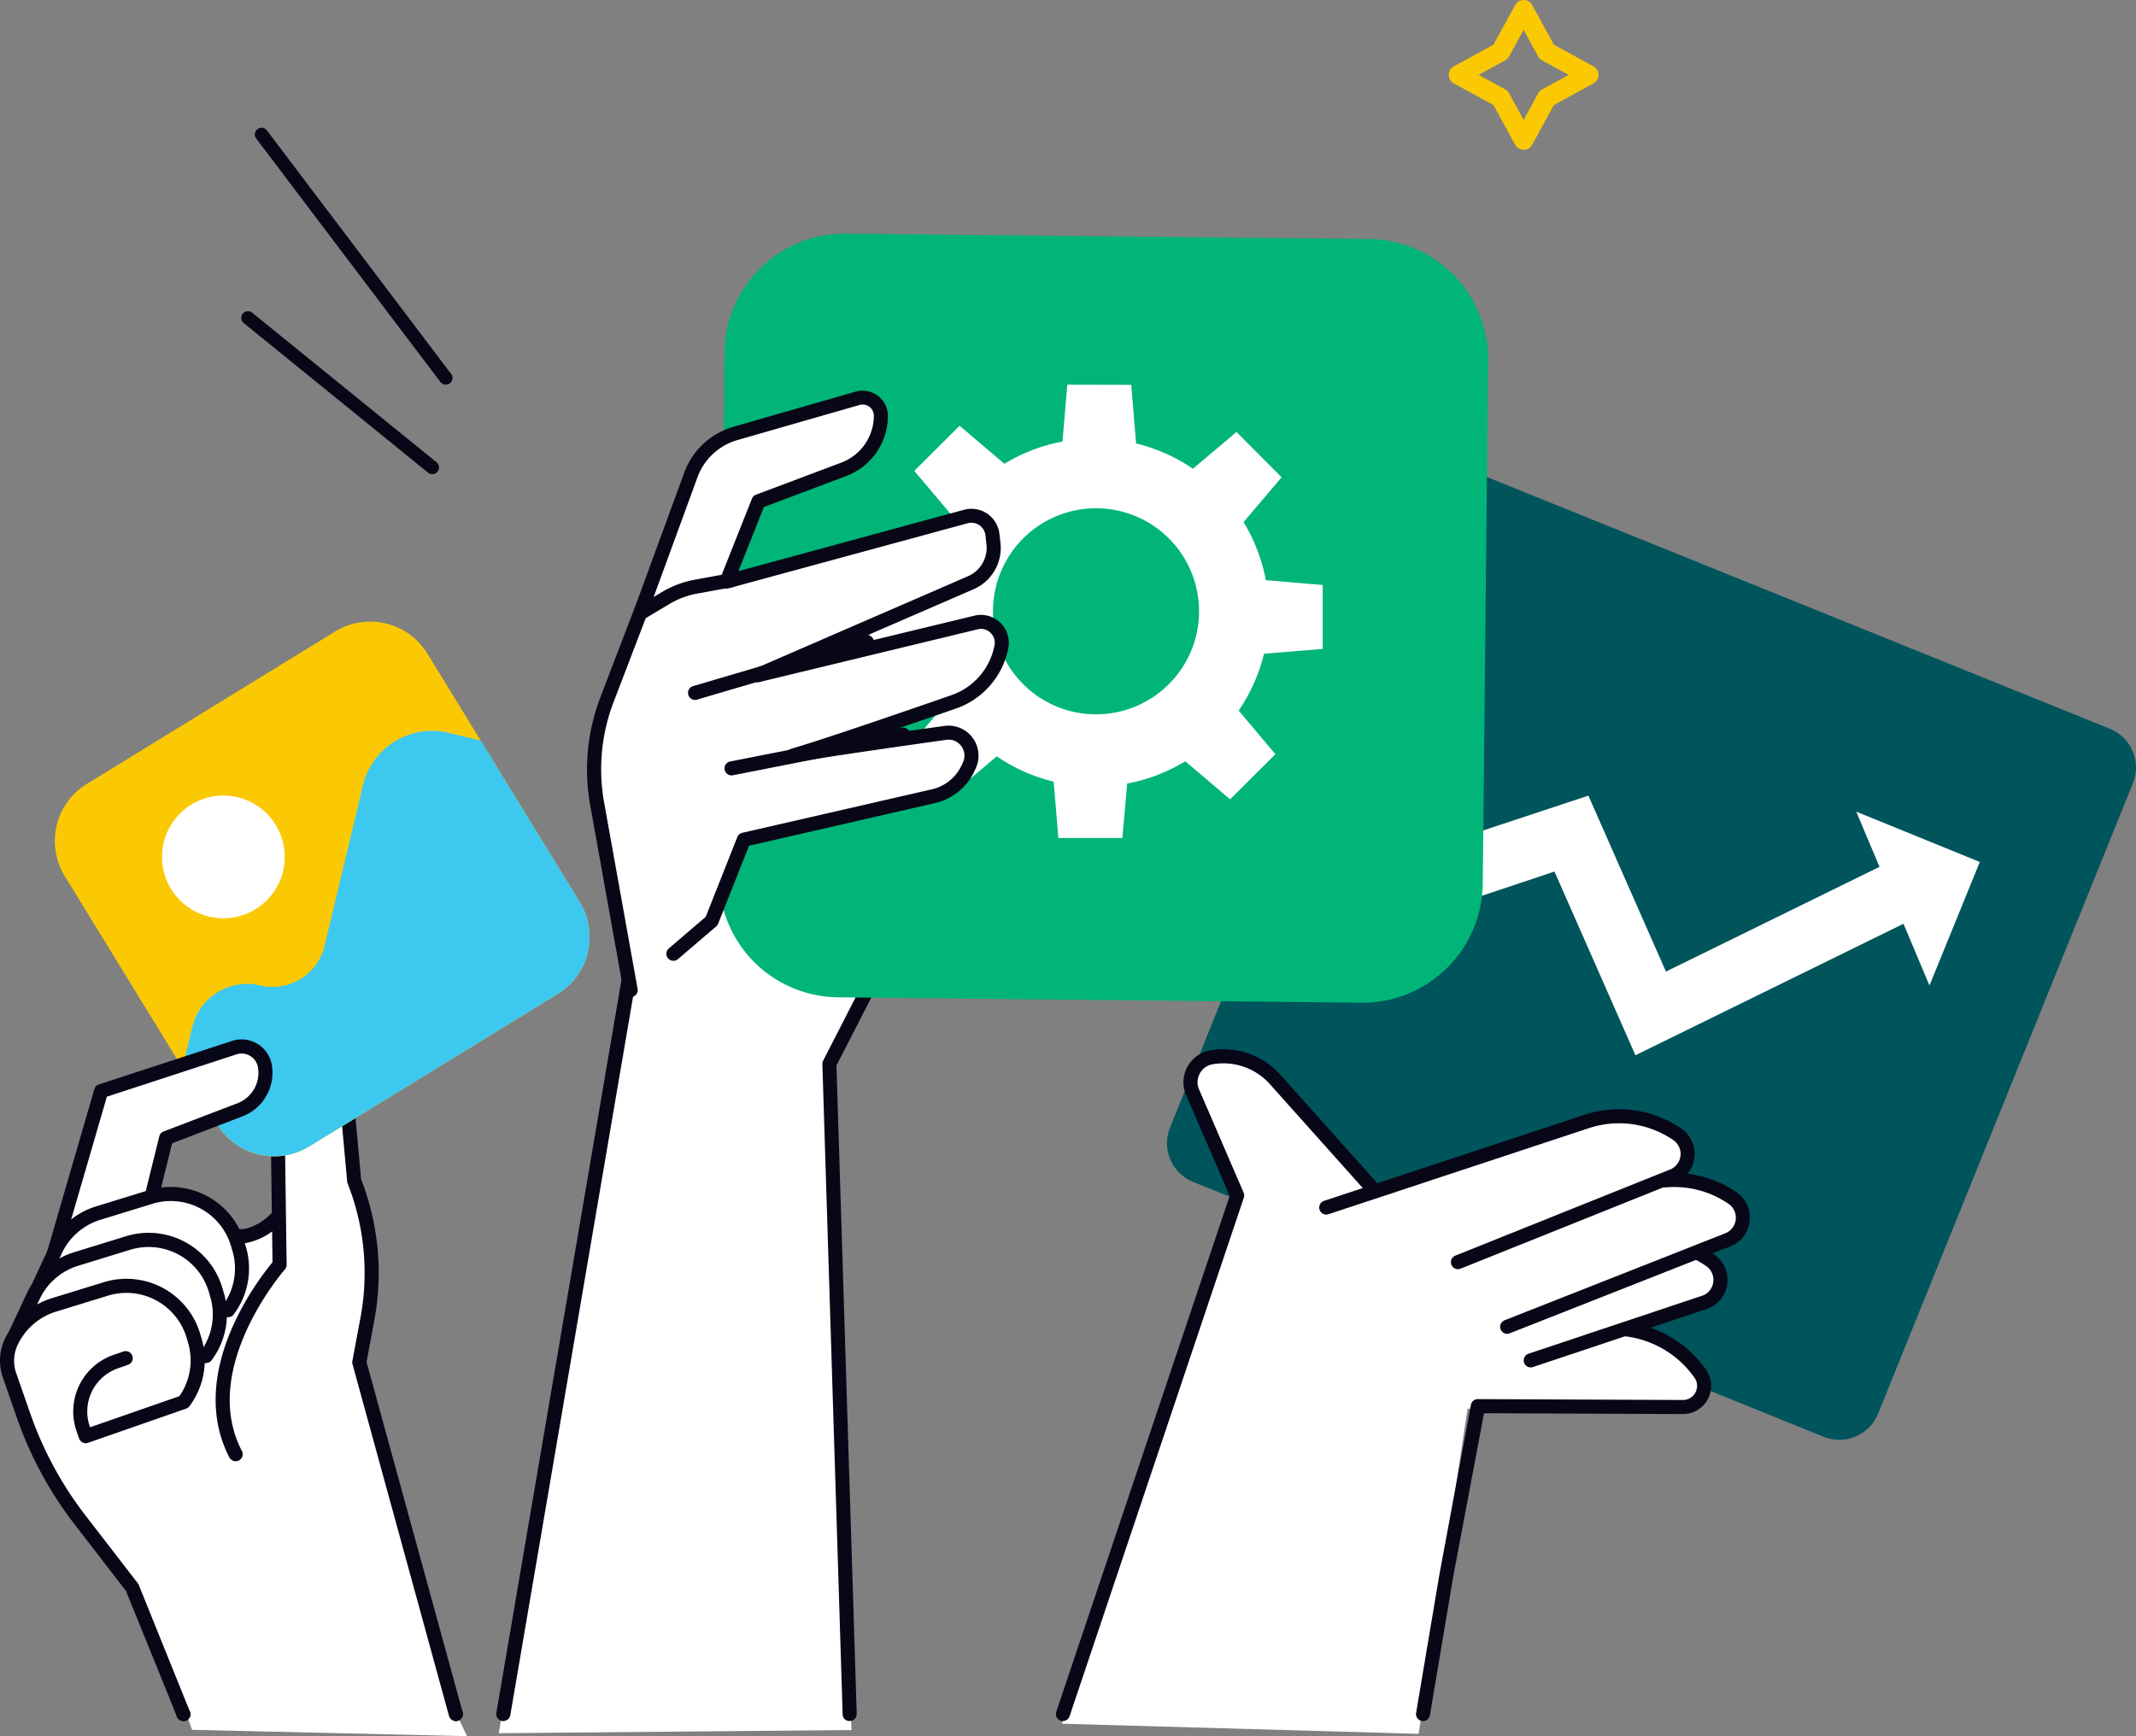
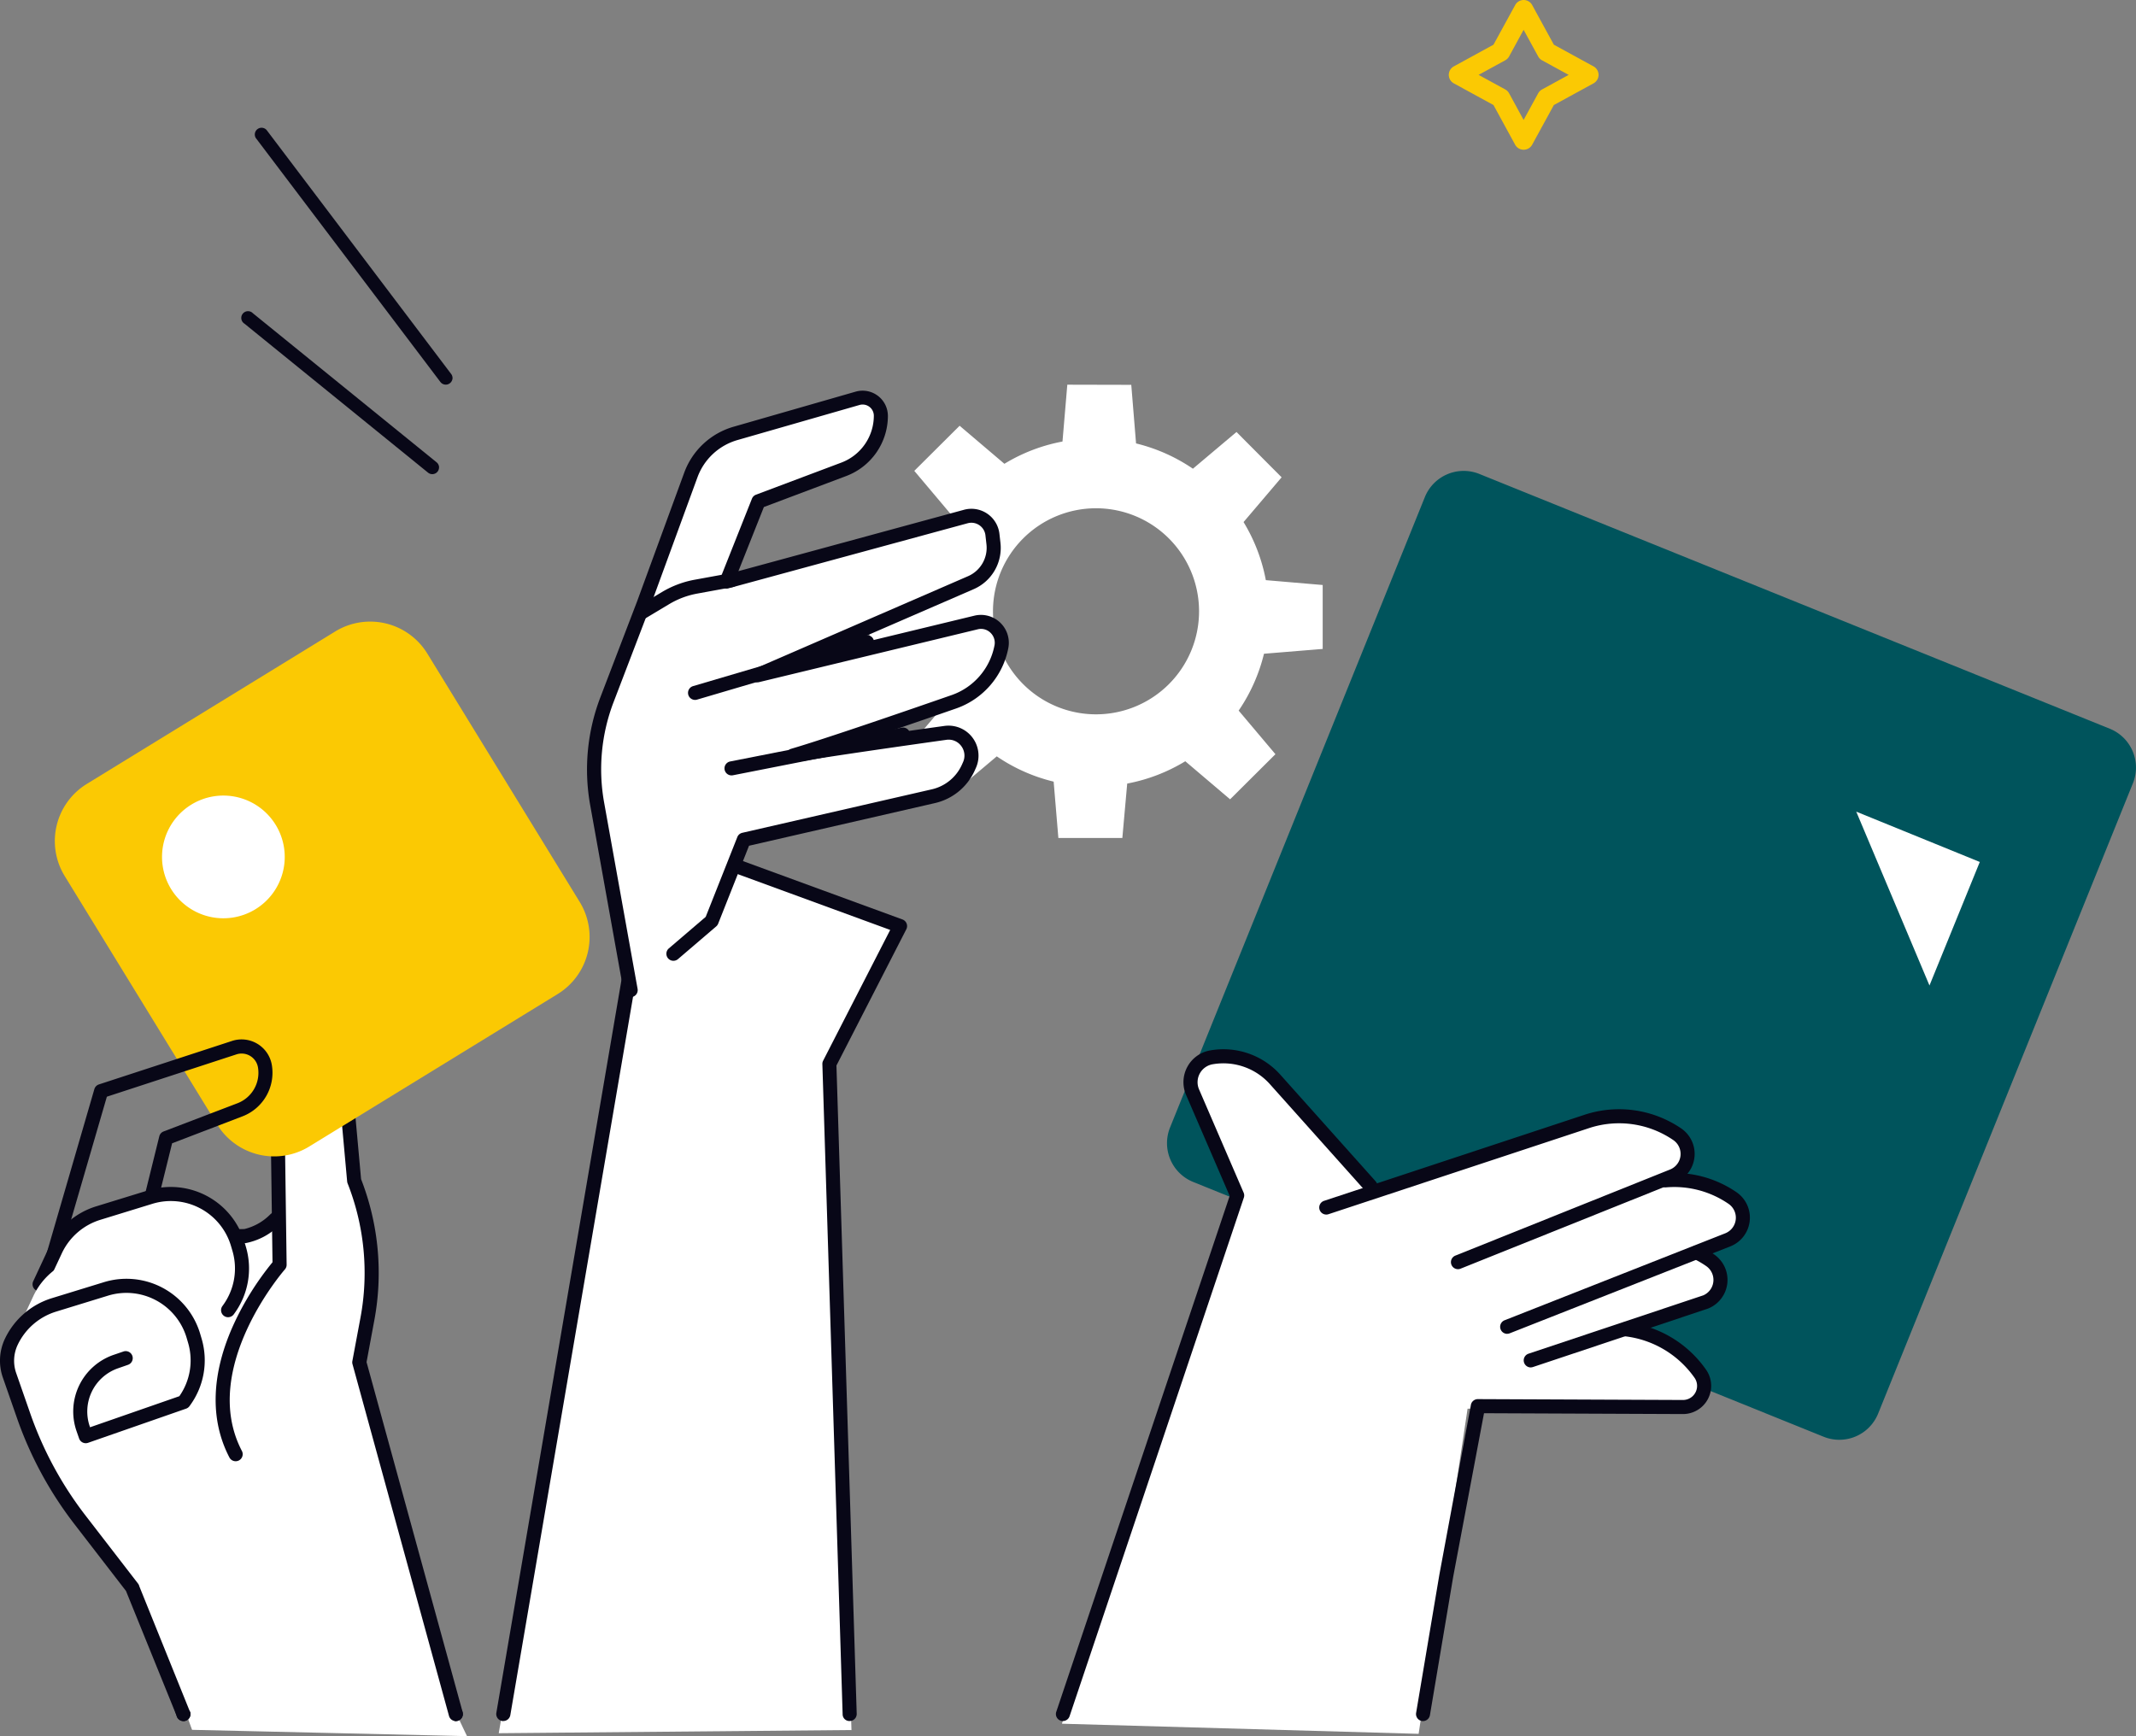
<svg xmlns="http://www.w3.org/2000/svg" id="Groupe_7350" data-name="Groupe 7350" width="158.128" height="128.532" viewBox="0 0 158.128 128.532">
  <rect x="0" y="0" width="158.128" height="128.532" fill="#808080" stroke="none" />
  <g id="Groupe_7343" data-name="Groupe 7343">
    <path id="Tracé_7021" data-name="Tracé 7021" d="M118.634,70.667a.5.5,0,0,1-.885.2L104.08,52.8a.5.5,0,0,1,.8-.592l13.669,18.071a.5.5,0,0,1,.089.389" transform="translate(-85.145 -42.585)" fill="#080717" />
    <path id="Tracé_7022" data-name="Tracé 7022" d="M113.478,138.917a.5.5,0,0,1-.805.419L99.075,128.3a.5.5,0,1,1,.621-.774l13.6,11.036a.5.5,0,0,1,.184.354" transform="translate(-80.976 -104.336)" fill="#080717" />
    <path id="Tracé_7023" data-name="Tracé 7023" d="M478.834,245.086l46.679,18.866a3.1,3.1,0,0,0,4.029-1.71l18.866-46.679a3.1,3.1,0,0,0-1.71-4.029l-46.679-18.866a3.1,3.1,0,0,0-4.029,1.71l-18.866,46.679a3.1,3.1,0,0,0,1.71,4.029" transform="translate(-390.506 -157.58)" fill="#00545c" />
-     <path id="Tracé_7024" data-name="Tracé 7024" d="M523.043,335.782l-6.557-2.67,24.026-7.949,5.741,13.028,17.754-8.711,2.01,4.1-22.023,10.805L538,330.783Z" transform="translate(-422.923 -266.258)" fill="#fff" />
    <path id="Tracé_7025" data-name="Tracé 7025" d="M764,344.586l3.725-9.146-9.146-3.725Z" transform="translate(-621.161 -271.624)" fill="#fff" />
    <path id="Tracé_7026" data-name="Tracé 7026" d="M437.658,480.324c1.462-5.456,12.627-38.488,12.738-38.9l.047-.175-3.284-7.606a2.092,2.092,0,0,1,.81-2.585,1.317,1.317,0,0,1,.458-.19,5.465,5.465,0,0,1,1.182-.131,5.33,5.33,0,0,1,3.967,1.782l7.01,7.843a.652.652,0,0,0,.036.055l.224.305,15.618-5.162a7.708,7.708,0,0,1,2.425-.389,7.832,7.832,0,0,1,4.638,1.523.97.97,0,0,1,.242.253,1.975,1.975,0,0,1,.065,2.246l-.437.674.794.124a7.809,7.809,0,0,1,3.209,1.269,1.948,1.948,0,0,1,.819,1.311,2.083,2.083,0,0,1-.463,1.609,1.435,1.435,0,0,1-.593.426l-1.987.8.686.559a1.981,1.981,0,0,1,.255,2.8,1.434,1.434,0,0,1-.609.448l-5.022,2.014,1.253.473a6.947,6.947,0,0,1,3.482,2.862,1.056,1.056,0,0,1,.155.422,1.891,1.891,0,0,1-.443,1.5,1.742,1.742,0,0,1-1.3.579l-15.95-.063-3.624,24.073Z" transform="translate(-359.038 -352.707)" fill="#fff" />
    <path id="Tracé_7027" data-name="Tracé 7027" d="M549.408,465.173a.521.521,0,0,1-.194-1.005l15.893-6.374a1.243,1.243,0,0,0,.243-2.177,7.1,7.1,0,0,0-6.229-.892l-19.3,6.378a.521.521,0,0,1-.327-.99l19.3-6.378a8.157,8.157,0,0,1,7.148,1.024,2.286,2.286,0,0,1-.446,4L549.6,465.135a.523.523,0,0,1-.194.038" transform="translate(-441.473 -371.208)" fill="#080717" />
    <path id="Tracé_7028" data-name="Tracé 7028" d="M613.574,491.28a.521.521,0,0,1-.191-1.006l16.34-6.44a1.243,1.243,0,0,0,.24-2.176,7.1,7.1,0,0,0-4.626-1.222.521.521,0,1,1-.091-1.038,8.126,8.126,0,0,1,5.308,1.4,2.285,2.285,0,0,1-.446,4l-16.343,6.441a.519.519,0,0,1-.191.037" transform="translate(-501.996 -392.528)" fill="#080717" />
    <path id="Tracé_7029" data-name="Tracé 7029" d="M623.182,518.044a.522.522,0,0,1-.165-1.016l12.941-4.322a1.244,1.244,0,0,0,.214-2.166,7.027,7.027,0,0,0-.915-.535.521.521,0,0,1,.457-.937,8.084,8.084,0,0,1,1.051.614,2.286,2.286,0,0,1-.446,4l-12.97,4.332a.526.526,0,0,1-.165.027" transform="translate(-509.863 -416.805)" fill="#080717" />
    <path id="Tracé_7030" data-name="Tracé 7030" d="M579.2,569.914a.533.533,0,0,1-.082-.006.521.521,0,0,1-.433-.6l1.719-10.221,2.331-12.548a.521.521,0,0,1,.518-.462h0l15.189.064h0a1.044,1.044,0,0,0,.872-1.617,7.32,7.32,0,0,0-5.185-3.1.521.521,0,0,1,.069-1.04,8.321,8.321,0,0,1,5.987,3.566,2.087,2.087,0,0,1-1.743,3.233h-.009l-14.722-.062-2.281,12.107-1.722,10.244a.521.521,0,0,1-.514.44" transform="translate(-473.85 -442.492)" fill="#080717" />
    <path id="Tracé_7031" data-name="Tracé 7031" d="M432.028,478.581a.527.527,0,0,1-.145-.021.521.521,0,0,1-.356-.645L444.371,439.7l-3.227-7.473a2.389,2.389,0,0,1,1.789-3.3,5.65,5.65,0,0,1,5.2,1.813l7.046,7.883a.521.521,0,0,1-.777.695l-7.046-7.883a4.614,4.614,0,0,0-4.244-1.481,1.347,1.347,0,0,0-1.008,1.86l3.3,7.645a.521.521,0,0,1,.022.351l-12.9,38.39a.522.522,0,0,1-.5.377" transform="translate(-353.338 -351.16)" fill="#080717" />
    <path id="Tracé_7032" data-name="Tracé 7032" d="M49.639,532.973s-11.81-31.523-3.022-37.45a21.965,21.965,0,0,0,6.945.9c2.267-.226,3.68-4.147,4.32-.149,2.993,18.7,12.113,37.167,12.113,37.167Z" transform="translate(-35.42 -404.904)" fill="#fff" />
    <path id="Tracé_7033" data-name="Tracé 7033" d="M66.811,529.962a.521.521,0,0,1-.491-.346c-.083-.232-8.339-17.092-11.3-35.628-.191-1.191-.413-1.353-.422-1.359a4.2,4.2,0,0,0-.845.617,4.819,4.819,0,0,1-2.487,1.328,21.557,21.557,0,0,1-6.9-.844c-3.241,2.468-3.826,10.361-1.69,22.867,1.669,9.77,4.445,12.6,4.473,12.693a.521.521,0,1,1-1,.3c-.461-1.513-11.179-30.793-2.175-36.865a.523.523,0,0,1,.442-.067,21.634,21.634,0,0,0,6.743.876,4,4,0,0,0,1.923-1.091c.636-.53,1.237-1.03,1.887-.787.551.207.863.834,1.076,2.166,2.95,18.44,11.174,35.21,11.256,35.441a.522.522,0,0,1-.491.7" transform="translate(-33.069 -402.541)" fill="#080717" />
    <path id="Tracé_7034" data-name="Tracé 7034" d="M91.894,464.06c-3.4-6.5,3.253-14.023,3.253-14.023L95,439.553a4.293,4.293,0,0,1,3.595-4.294,1.2,1.2,0,0,1,1.39,1.076l.678,7.483a18.608,18.608,0,0,1,.982,10.223l-.6,3.21L108.2,484.2Z" transform="translate(-74.455 -356.397)" fill="#fff" />
    <path id="Tracé_7035" data-name="Tracé 7035" d="M105.87,481.465a.521.521,0,0,1-.509-.409l-7.145-26.047a.523.523,0,0,1,0-.207l.6-3.21a18.068,18.068,0,0,0-.954-9.937.518.518,0,0,1-.034-.144l-.678-7.483a.678.678,0,0,0-.786-.608,3.749,3.749,0,0,0-3.159,3.773l.143,10.484a.522.522,0,0,1-.131.352c-.064.073-6.371,7.33-3.181,13.436a.521.521,0,0,1-.924.483c-1.466-2.808-1.349-6.234.341-9.909a21.39,21.39,0,0,1,2.85-4.544l-.14-10.288a4.786,4.786,0,0,1,4.032-4.816,1.721,1.721,0,0,1,1.994,1.543l.671,7.409a19.1,19.1,0,0,1,.982,10.439l-.577,3.106,7.122,25.943a.521.521,0,0,1-.51.633" transform="translate(-72.129 -354.044)" fill="#080717" />
    <path id="Tracé_7036" data-name="Tracé 7036" d="M59.618,281.615,41.23,292.9a4.961,4.961,0,0,1-6.822-1.634l-11.28-18.388a4.961,4.961,0,0,1,1.635-6.822L43.15,254.77a4.96,4.96,0,0,1,6.822,1.635l11.281,18.388a4.961,4.961,0,0,1-1.635,6.822" transform="translate(-18.337 -208.017)" fill="#fbc903" />
    <path id="Tracé_7037" data-name="Tracé 7037" d="M74.633,327.326a4.542,4.542,0,1,1-6.247-1.5,4.542,4.542,0,0,1,6.247,1.5" transform="translate(-54.223 -266.255)" fill="#fff" />
-     <path id="Tracé_7038" data-name="Tracé 7038" d="M77.137,327.826l-2.56-4.174.726-3.029a4.17,4.17,0,0,1,5.026-3.083,3.948,3.948,0,0,0,4.759-2.919l2.85-11.895a5.258,5.258,0,0,1,6.339-3.888l2.375.569,7.332,11.952a4.961,4.961,0,0,1-1.634,6.822L83.96,329.461a4.961,4.961,0,0,1-6.822-1.635" transform="translate(-61.067 -244.583)" fill="#3dc8f0" />
-     <path id="Tracé_7039" data-name="Tracé 7039" d="M20.658,443.885,24.4,431l9.856-3.22a1.75,1.75,0,0,1,2.268,1.367,2.93,2.93,0,0,1-1.842,3.233l-5.47,2.089-1.6,6.476Z" transform="translate(-16.916 -350.216)" fill="#fff" />
    <path id="Tracé_7040" data-name="Tracé 7040" d="M18.3,442.054a.527.527,0,0,1-.146-.021.521.521,0,0,1-.355-.646L21.544,428.5a.521.521,0,0,1,.339-.35l9.856-3.22a2.271,2.271,0,0,1,2.943,1.774,3.459,3.459,0,0,1-2.17,3.809L27.3,432.509l-1.537,6.212a.521.521,0,1,1-1.012-.251l1.6-6.476a.521.521,0,0,1,.32-.362l5.47-2.089a2.414,2.414,0,0,0,1.515-2.658,1.229,1.229,0,0,0-1.592-.96l-9.594,3.134L18.8,441.678a.521.521,0,0,1-.5.376" transform="translate(-14.559 -347.864)" fill="#080717" />
    <path id="Tracé_7041" data-name="Tracé 7041" d="M30.152,496.577l.05-.069a5.17,5.17,0,0,0,.771-4.466l-.1-.339a5.17,5.17,0,0,0-6.484-3.5l-3.855,1.185a5.17,5.17,0,0,0-3.135,2.693l-1.2,2.575Z" transform="translate(-13.264 -399.576)" fill="#fff" />
    <path id="Tracé_7042" data-name="Tracé 7042" d="M27.793,494.735a.521.521,0,0,1-.422-.827l.05-.069a4.622,4.622,0,0,0,.693-4.015l-.1-.339a4.648,4.648,0,0,0-5.83-3.146l-3.855,1.186a4.662,4.662,0,0,0-2.819,2.421l-1.2,2.568a.521.521,0,0,1-.945-.441l1.2-2.575a5.712,5.712,0,0,1,3.455-2.97l3.855-1.186a5.691,5.691,0,0,1,7.138,3.852l.1.339a5.657,5.657,0,0,1-.849,4.916l-.05.069a.52.52,0,0,1-.423.216" transform="translate(-10.906 -397.213)" fill="#080717" />
    <path id="Tracé_7043" data-name="Tracé 7043" d="M20.642,515.339l.05-.069a5.17,5.17,0,0,0,.771-4.466l-.1-.339a5.17,5.17,0,0,0-6.484-3.5l-3.855,1.185a5.169,5.169,0,0,0-3.135,2.693l-1.3,2.779Z" transform="translate(-5.396 -414.939)" fill="#fff" />
-     <path id="Tracé_7044" data-name="Tracé 7044" d="M18.285,513.5a.521.521,0,0,1-.422-.826l.05-.069a4.621,4.621,0,0,0,.694-4.016l-.1-.339a4.649,4.649,0,0,0-5.83-3.146l-3.855,1.185A4.661,4.661,0,0,0,6,508.708l-1.3,2.773a.521.521,0,0,1-.944-.442l1.3-2.779a5.712,5.712,0,0,1,3.454-2.97L12.37,504.1a5.691,5.691,0,0,1,7.138,3.852l.1.339a5.656,5.656,0,0,1-.849,4.916l-.049.068a.521.521,0,0,1-.424.217" transform="translate(-3.039 -412.576)" fill="#080717" />
    <path id="Tracé_7045" data-name="Tracé 7045" d="M11.671,530.851l-.748.261a3.905,3.905,0,0,0-2.4,4.973l.191.547,7.258-2.53.05-.069a5.169,5.169,0,0,0,.771-4.466l-.1-.339a5.17,5.17,0,0,0-6.484-3.5l-3.855,1.185a5.169,5.169,0,0,0-3.135,2.693,3.306,3.306,0,0,0-.145,2.526l1.04,2.984a27.349,27.349,0,0,0,4.172,7.7l3.888,5.04,3.771,9.342Z" transform="translate(-2.365 -430.303)" fill="#fff" />
    <path id="Tracé_7046" data-name="Tracé 7046" d="M13.578,555.361a.521.521,0,0,1-.506-.4l-3.745-9.234-3.82-4.951a27.817,27.817,0,0,1-4.251-7.852L.215,529.94a3.8,3.8,0,0,1,.168-2.924,5.709,5.709,0,0,1,3.452-2.964l3.855-1.185a5.691,5.691,0,0,1,7.138,3.851l.1.339a5.657,5.657,0,0,1-.849,4.916l-.049.068a.519.519,0,0,1-.251.188l-7.259,2.53a.521.521,0,0,1-.664-.321l-.19-.546a4.432,4.432,0,0,1,2.723-5.637L9.134,528a.521.521,0,0,1,.343.984l-.748.261a3.388,3.388,0,0,0-2.081,4.309l.019.054,6.61-2.3a4.619,4.619,0,0,0,.648-3.952l-.1-.339A4.648,4.648,0,0,0,8,523.863l-3.854,1.185a4.664,4.664,0,0,0-2.819,2.421A2.766,2.766,0,0,0,1.2,529.6l1.04,2.985a26.78,26.78,0,0,0,4.092,7.558l3.888,5.039a.517.517,0,0,1,.094.2l3.771,9.342a.521.521,0,0,1-.507.643" transform="translate(0 -427.939)" fill="#080717" />
    <path id="Tracé_7047" data-name="Tracé 7047" d="M231.313,407.789l-1.635-49.313,5.233-10.2-18.271-6.688L205.2,408.025Z" transform="translate(-168.278 -279.705)" fill="#fff" />
    <path id="Tracé_7048" data-name="Tracé 7048" d="M203.321,404.769a.535.535,0,0,1-.081-.006.521.521,0,0,1-.435-.6l11.1-65.021a.522.522,0,0,1,.694-.409l18.271,6.688a.521.521,0,0,1,.285.727l-5.172,10.086,1.5,47.995a.521.521,0,0,1-.507.535.5.5,0,0,1-.535-.507l-1.5-48.128a.52.52,0,0,1,.057-.253l4.964-9.68-17.121-6.267-11,64.393a.521.521,0,0,1-.514.441" transform="translate(-166.061 -277.348)" fill="#080717" />
-     <path id="Tracé_7049" data-name="Tracé 7049" d="M302.654,152.038l38.725.4a8.9,8.9,0,0,0,9-8.812l.4-38.725a8.9,8.9,0,0,0-8.812-9l-38.725-.4a8.9,8.9,0,0,0-9,8.813l-.4,38.725a8.9,8.9,0,0,0,8.813,9" transform="translate(-240.611 -78.203)" fill="#00b577" />
    <path id="Tracé_7050" data-name="Tracé 7050" d="M388.824,176.772v-4.734l-4.209-.359a12.851,12.851,0,0,0-1.649-4.3l2.817-3.314-3.34-3.355-3.227,2.719a12.864,12.864,0,0,0-4.209-1.873l-.354-4.337-4.735-.011-.357,4.208a12.807,12.807,0,0,0-4.3,1.649l-3.316-2.817-3.355,3.34,2.721,3.229a12.8,12.8,0,0,0-1.874,4.209l-4.171.354v4.733l4.03.36a12.779,12.779,0,0,0,1.65,4.3l-2.818,3.316,3.34,3.354,3.228-2.719a12.784,12.784,0,0,0,4.211,1.872l.349,4.174h4.736l.36-4.031a12.846,12.846,0,0,0,4.3-1.652l3.317,2.818,3.356-3.34-2.722-3.228a12.876,12.876,0,0,0,1.875-4.21Zm-16.781,4.841a7.628,7.628,0,1,1,7.628-7.628,7.628,7.628,0,0,1-7.628,7.628" transform="translate(-290.905 -128.727)" fill="#fff" />
    <path id="Tracé_7051" data-name="Tracé 7051" d="M248.643,203.681l2.827-2.419,2.388-6.029,14.041-3.221a3.739,3.739,0,0,0,2.582-2.129l.078-.176a1.7,1.7,0,0,0-1.783-2.381c-3.448.484-8.907,1.264-11.25,1.675,2.452-.72,8.332-2.743,11.9-3.983a5.352,5.352,0,0,0,3.493-4.026l.007-.037a1.544,1.544,0,0,0-1.877-1.8l-16.187,3.912,15.791-6.854a2.827,2.827,0,0,0,1.683-2.911l-.074-.654a1.568,1.568,0,0,0-1.969-1.336l-17.708,4.818,2.356-5.931,6.326-2.378A4.219,4.219,0,0,0,264,163.873v-.007a1.351,1.351,0,0,0-1.725-1.3l-9.046,2.6a4.971,4.971,0,0,0-3.294,3.069l-3.5,9.564-2.711,7.082A14.426,14.426,0,0,0,243,192.59l2.478,13.8Z" transform="translate(-198.791 -133.073)" fill="#fff" />
    <path id="Tracé_7052" data-name="Tracé 7052" d="M243.117,204.555a.521.521,0,0,1-.513-.429l-2.478-13.8a14.95,14.95,0,0,1,.753-7.986l2.711-7.082,3.5-9.557a5.511,5.511,0,0,1,3.639-3.39l9.046-2.6a1.873,1.873,0,0,1,2.39,1.8,4.765,4.765,0,0,1-3.071,4.441l-6.11,2.3-1.886,4.748,16.7-4.544a2.089,2.089,0,0,1,2.624,1.781l.074.654a3.331,3.331,0,0,1-1.993,3.448l-10.258,4.452,10.323-2.495a2.065,2.065,0,0,1,2.51,2.409,5.921,5.921,0,0,1-3.84,4.454c-1.573.547-3.724,1.291-5.824,2,1.668-.242,3.4-.488,4.933-.7a2.221,2.221,0,0,1,2.332,3.109l-.078.176a4.281,4.281,0,0,1-2.942,2.425l-13.774,3.16-2.287,5.774a.523.523,0,0,1-.145.2l-2.827,2.419a.521.521,0,0,1-.678-.792l2.729-2.335,2.341-5.908a.521.521,0,0,1,.368-.316l14.041-3.221a3.233,3.233,0,0,0,2.222-1.832l.078-.176a1.177,1.177,0,0,0-.136-1.2,1.156,1.156,0,0,0-1.1-.454c-3.176.446-8.859,1.256-11.232,1.672a.521.521,0,0,1-.237-1.014c2.475-.726,8.5-2.8,11.873-3.975a4.86,4.86,0,0,0,3.153-3.635,1.023,1.023,0,0,0-.287-.974,1,1,0,0,0-.948-.256l-16.187,3.911a.521.521,0,0,1-.33-.985l15.791-6.854A2.293,2.293,0,0,0,269.46,171l-.074-.654a1.047,1.047,0,0,0-1.315-.893l-17.708,4.818a.521.521,0,0,1-.621-.7l2.356-5.931a.521.521,0,0,1,.3-.3l6.326-2.379a3.715,3.715,0,0,0,2.4-3.458.83.83,0,0,0-1.06-.806l-9.046,2.6a4.466,4.466,0,0,0-2.948,2.747l-3.5,9.564-2.713,7.089a13.909,13.909,0,0,0-.7,7.429l2.478,13.8a.521.521,0,0,1-.514.613" transform="translate(-196.434 -130.714)" fill="#080717" />
    <path id="Tracé_7053" data-name="Tracé 7053" d="M281.689,264.369a.521.521,0,0,1-.147-1.021l12.729-3.752a.521.521,0,0,1,.295,1l-12.729,3.752a.522.522,0,0,1-.148.022" transform="translate(-230.233 -212.551)" fill="#080717" />
    <path id="Tracé_7054" data-name="Tracé 7054" d="M296.612,300.871a.521.521,0,0,1-.1-1.033l12.693-2.5a.521.521,0,0,1,.2,1.023l-12.693,2.5a.51.51,0,0,1-.1.01" transform="translate(-242.453 -243.463)" fill="#080717" />
    <path id="Tracé_7055" data-name="Tracé 7055" d="M260.144,237.633a.521.521,0,0,1-.268-.968l1.717-1.029a7.239,7.239,0,0,1,2.427-.914l2.628-.48a.521.521,0,1,1,.187,1.026l-2.628.481a6.187,6.187,0,0,0-2.079.783l-1.717,1.028a.518.518,0,0,1-.267.074" transform="translate(-212.591 -191.802)" fill="#080717" />
    <path id="Tracé_7056" data-name="Tracé 7056" d="M597.6,11.086a.715.715,0,0,1-.628-.372L595.37,7.777l-2.937-1.606a.716.716,0,0,1,0-1.256l2.937-1.606L596.977.372a.716.716,0,0,1,1.256,0l1.606,2.937,2.937,1.606a.716.716,0,0,1,0,1.256l-2.937,1.606-1.606,2.937a.716.716,0,0,1-.628.372m-3.337-5.543,1.973,1.079a.72.72,0,0,1,.284.284L597.6,8.88l1.079-1.973a.719.719,0,0,1,.284-.284l1.973-1.079-1.973-1.079a.719.719,0,0,1-.284-.284L597.6,2.207,596.525,4.18a.72.72,0,0,1-.284.284Z" transform="translate(-484.807 0)" fill="#fbc903" />
  </g>
</svg>